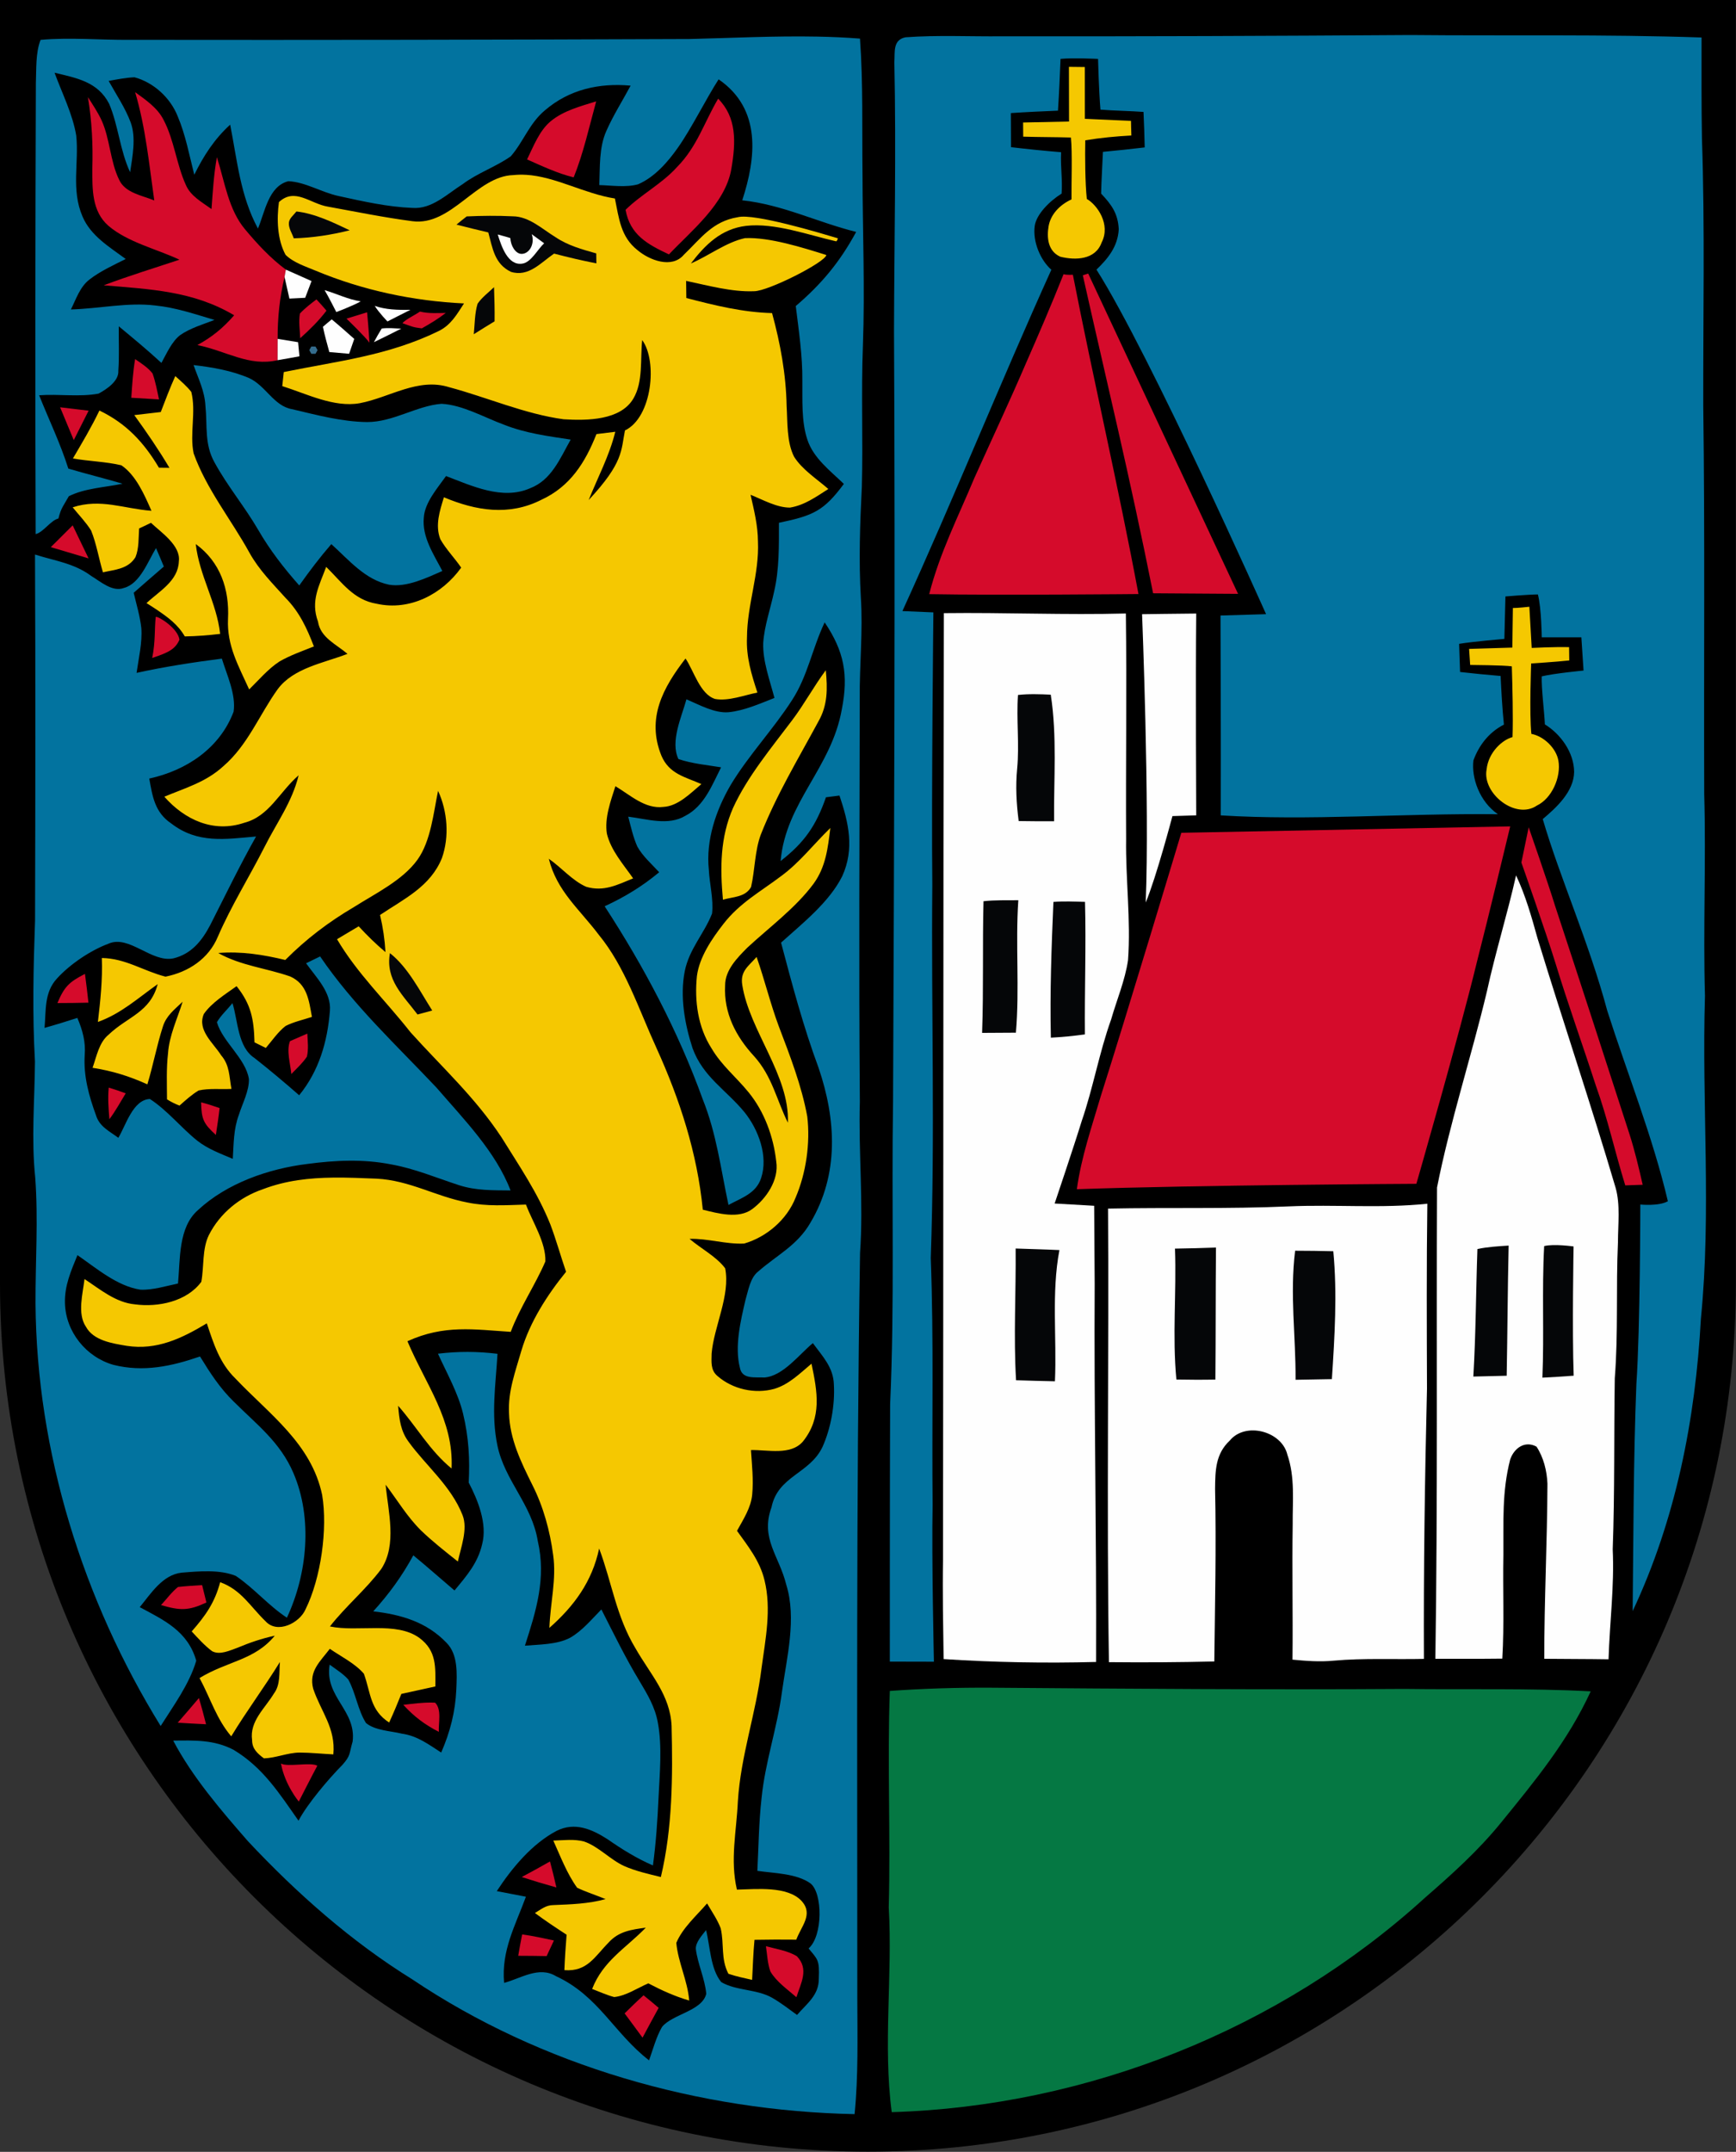
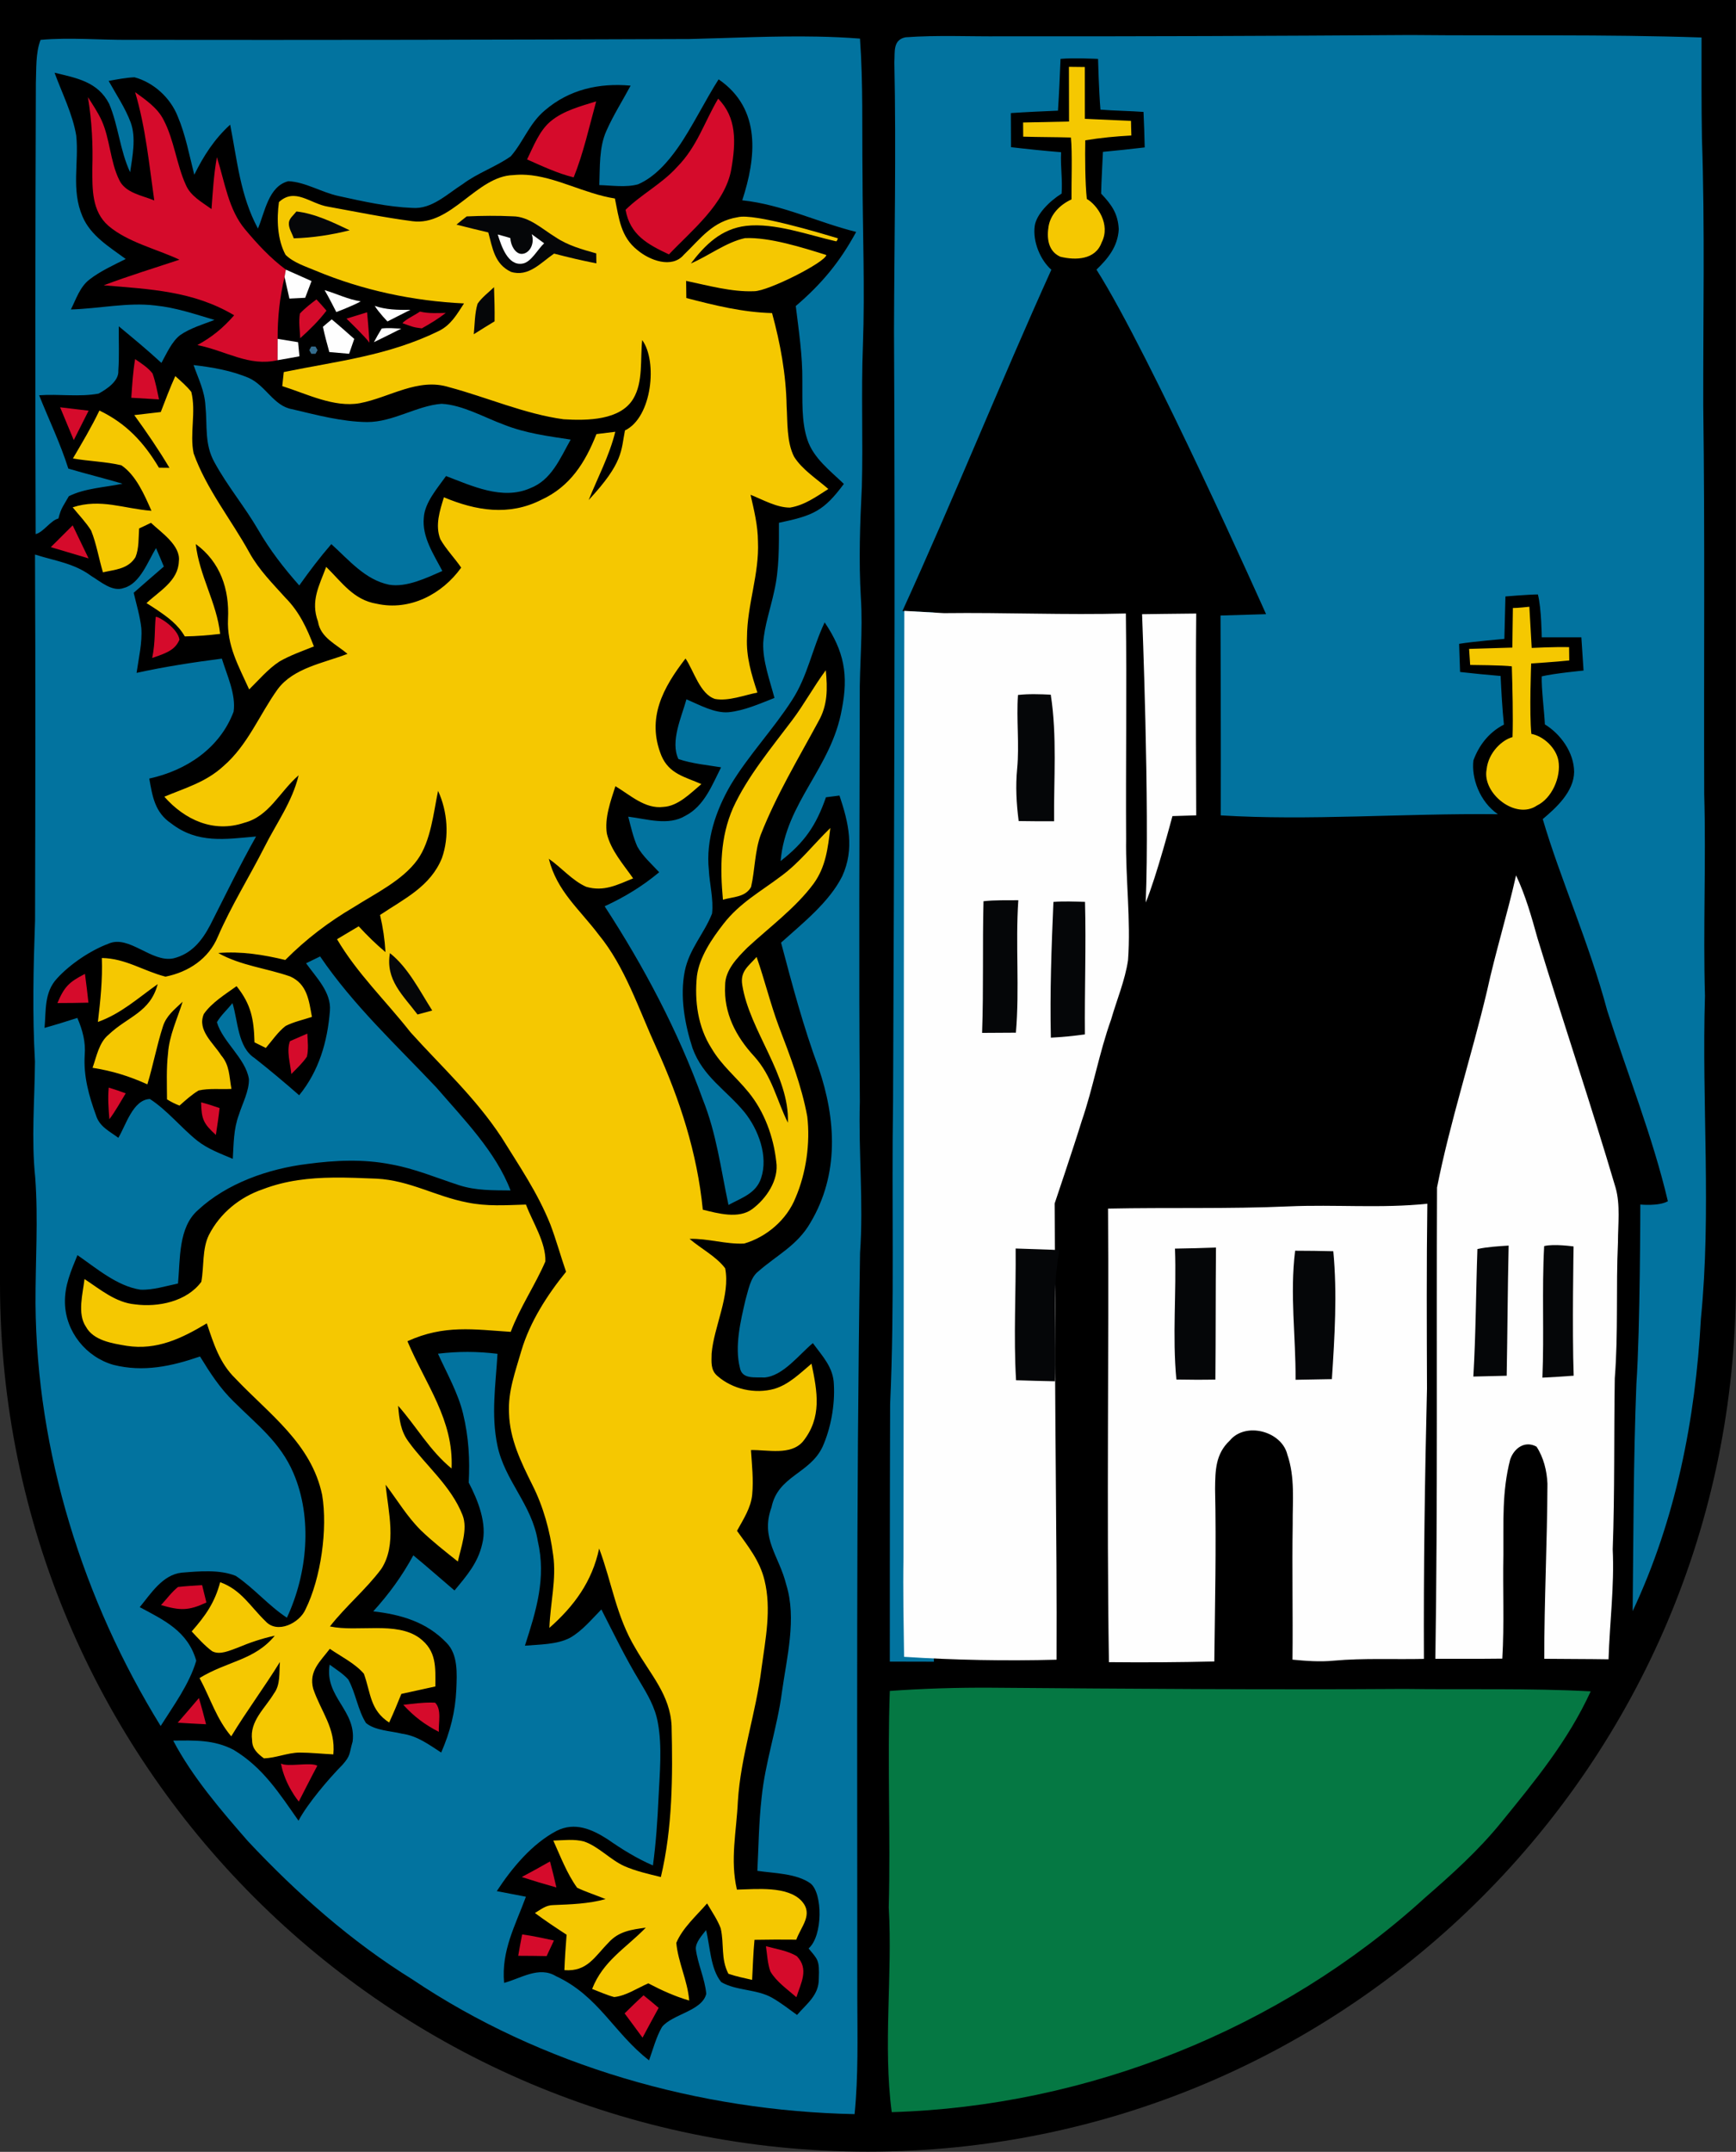
<svg xmlns="http://www.w3.org/2000/svg" xmlns:ns1="http://sodipodi.sourceforge.net/DTD/sodipodi-0.dtd" xmlns:ns2="http://www.inkscape.org/namespaces/inkscape" version="1.1" viewBox="0 0 600 743.465" width="600pt" height="743.465pt" id="svg126" ns1:docname="AUT_waizenkirchen_COA-04.svg" ns2:version="1.1.2 (0a00cf5339, 2022-02-04)">
  <rect x="0" y="0" width="600" height="743.465" fill="#333333" stroke="none" />
  <defs id="defs130" />
  <ns1:namedview id="namedview128" pagecolor="#505050" bordercolor="#eeeeee" borderopacity="1" ns2:pageshadow="0" ns2:pageopacity="0" ns2:pagecheckerboard="0" ns2:document-units="pt" showgrid="false" ns2:zoom="1.4142136" ns2:cx="176.42314" ns2:cy="242.18407" ns2:window-width="2560" ns2:window-height="1376" ns2:window-x="0" ns2:window-y="0" ns2:window-maximized="1" ns2:current-layer="svg126" showguides="false" fit-margin-top="0" fit-margin-left="0" fit-margin-right="0" fit-margin-bottom="0" ns2:snap-global="false" />
  <g id="g8300" transform="matrix(1.741,0,0,1.741,-3.82,-0.839)">
    <path fill="#fff" stroke="#000" stroke-width="6.892" d="M 2.194,0.482 V 255.226 c 0.026,95.141 77.16,172.254 172.301,172.254 95.141,0 172.275,-77.113 172.301,-172.254 V 0.482 Z" id="path1020" style="fill:#000000;stroke:none;stroke-opacity:1" ns1:nodetypes="ccsccc" />
    <path id="path6" style="fill:#02739f;stroke-width:2.322" d="M 649.576 16.131 C 586.872 16.549 524.238 16.804 461.533 16.711 C 446.745 16.873 431.818 16.083 417.076 17.174 C 411.11 18.381 412.27 24.046 411.945 28.666 C 412.804 69.78 411.899 110.987 411.783 152.102 C 412.387 270.499 411.829 388.897 411.342 507.295 C 410.599 553.795 412.107 600.086 409.994 646.586 C 409.832 684.682 409.855 765.076 409.855 765.076 L 430.162 765.123 C 430.162 765.123 429.077 717.069 429.564 693.018 C 429.17 655.084 430.146 617.195 428.707 579.262 C 430.727 522.083 428.892 464.718 429.426 407.469 C 428.985 366.68 429.914 281.969 429.914 281.969 L 415.65 281.365 C 439.502 229.09 460.953 175.7 484.254 124.197 C 479.222 119.773 475.612 111.327 476.6 104.047 C 477.314 98.78 483.274 92.697 488.98 89.146 C 489.452 82.509 488.403 76.768 488.74 70.082 C 481.033 69.455 473.348 68.665 465.664 67.76 C 465.618 62.513 465.596 57.29 465.596 52.066 C 472.816 51.579 480.058 51.255 487.301 50.953 C 487.835 43.014 488.161 35.051 488.486 27.111 C 494.383 26.531 505.762 27.123 505.762 27.123 C 505.762 27.123 506.151 42.239 506.871 50.48 C 512.791 50.968 520.777 51.092 526.697 51.533 C 526.953 56.989 527.14 62.421 527.256 67.877 C 520.848 68.643 514.44 69.316 508.01 69.92 C 507.7 77.093 507.289 83.635 507.178 89.135 C 512.085 94.358 514.927 98.335 515.299 105.555 C 514.858 113.75 510.066 119.283 505.035 124.143 C 529.767 163.121 583.158 282.789 583.158 282.789 L 562.17 283.408 C 562.17 283.408 562.403 344.766 562.287 375.434 C 603.091 377.966 645.727 374.434 689.939 374.898 C 681.482 369.107 677.666 358.161 678.664 350.105 C 681.055 343.582 685.472 337.349 692.707 333.635 C 691.968 326.437 691.503 318.185 691.178 311.244 C 684.956 310.71 678.733 310.13 672.512 309.41 C 672.349 305.092 672.212 300.773 672.072 296.455 C 678.085 295.434 692.918 294.172 692.918 294.172 L 693.406 274.633 C 693.406 274.633 703.552 273.752 708.357 273.705 C 710.006 280.066 710.133 293.438 710.133 293.438 L 728.375 293.441 L 729.383 308.752 C 729.383 308.752 715.741 310.056 710.123 311.426 C 709.914 316.858 711.344 328.027 711.572 333.541 C 718.64 337.862 725.002 346.31 725.049 355.48 C 724.886 364.581 716.747 371.96 710.592 377.141 C 718.589 404.469 731.814 433.659 740.324 465.438 C 749.61 494.48 761.241 523.429 768.229 553.098 C 764.027 555.489 755.531 554.617 755.531 554.617 C 755.531 554.617 755.483 611.625 753.719 637.301 C 752.349 672.124 752.373 706.969 752.002 741.838 C 771.874 699.586 780.928 653.55 783.436 607.166 C 788.334 558.089 783.784 507.968 785.316 458.543 C 784.411 427.574 785.849 396.628 784.967 365.682 C 784.758 306.088 785.315 246.494 784.525 186.924 C 784.433 145.926 785.315 104.858 783.922 63.883 C 783.643 48.352 783.736 32.799 783.736 17.268 C 739.047 15.735 694.289 16.572 649.576 16.131 z M 376.551 16.857 C 356.913 16.475 337.098 17.495 317.598 17.965 C 231.701 18.313 145.805 18.452 59.908 18.336 C 46.211 18.475 32.328 17.129 18.678 18.359 C 16.356 24.419 16.775 31.87 16.52 38.277 C 16.287 107.482 16.149 176.686 16.428 245.914 C 19.933 245.148 23.405 239.516 26.91 238.75 C 28.141 233.759 29.196 233.007 31.703 228.48 C 39.132 224.766 48.394 224.417 56.449 222.723 C 48.161 220.262 39.759 218.219 31.471 215.758 C 27.803 204.15 22.533 193.285 18.029 182.002 C 27.06 181.329 36.555 182.885 45.4 181.236 C 49.092 179.24 54.848 175.456 54.5 170.697 C 54.988 163.918 54.639 157.046 54.709 150.244 C 61.349 155.746 68.012 161.249 74.35 167.1 C 76.718 162.851 79.039 157.394 82.939 154.33 C 87.606 151.08 93.525 149.338 98.795 147.318 C 89.648 144.602 81.059 141.631 71.471 140.656 C 58.818 139.124 45.748 142.119 32.654 142.49 C 35.069 137.685 36.786 132.159 41.127 128.77 C 46.118 124.869 52.271 122.084 57.912 119.252 C 50.46 113.75 41.755 108.596 37.994 99.658 C 32.701 87.354 36.415 74.958 35.115 62.445 C 33.49 52.556 28.569 42.896 25.133 33.494 C 35.278 35.932 45.097 37.627 50.297 47.842 C 54.568 57.987 55.219 69.2 59.932 79.299 C 61 72.125 62.765 63.443 60.211 56.432 C 57.727 49.722 53.502 43.501 50.043 37.256 C 53.943 36.559 58.005 35.746 61.951 35.584 C 70.796 37.975 78.481 45.033 81.848 53.553 C 85.423 61.957 87.232 71.568 89.484 80.459 C 93.802 71.707 98.747 64.023 106.014 57.406 C 109.287 73.959 110.635 90.048 118.807 105.23 C 122.01 97.755 123.612 85.753 132.828 83.432 C 140.721 83.803 148.266 88.654 156.043 90.279 C 167.163 92.717 178.562 95.293 189.961 95.734 C 198.945 96.408 205.979 89.281 213.129 84.777 C 220.001 79.624 228.289 76.885 235.254 71.986 C 241.127 65.254 243.796 56.757 251.062 50.744 C 262.252 41.179 275.996 38.114 290.459 39.438 C 286.745 46.379 282.45 53.112 279.27 60.332 C 275.88 67.923 276.368 77.024 276.043 85.219 C 281.8 85.381 288.278 86.403 293.873 84.871 C 301.464 81.621 307.662 74.563 312.305 67.9 C 318.434 59.241 325.334 45.287 330.998 36.535 C 350.904 50.212 348.231 72.79 341.881 92.23 C 360.476 94.227 376.356 102.305 394.348 106.785 C 386.803 120.668 378.514 130.651 366.535 140.912 C 367.928 152.427 369.671 163.686 369.555 175.34 C 369.648 184.046 369.066 194.097 371.875 202.432 C 374.661 210.975 382.439 216.778 388.684 222.814 C 379.422 235.267 374.677 237.393 358.781 240.715 C 358.781 251.278 358.967 262.235 356.529 272.52 C 354.881 280.25 352.073 288.165 351.539 296.035 C 351.26 304.416 354.602 313.308 356.715 321.363 C 350.052 323.963 342.763 327.237 335.59 327.934 C 329.113 328.491 322.032 324.474 316.182 321.99 C 313.953 330.069 308.613 341.468 312.49 349.5 C 318.735 351.636 325.654 352.241 332.131 353.309 C 327.975 361.504 324.378 371.137 315.695 375.617 C 307.802 380.376 297.889 377.057 289.369 376.035 C 290.553 380.609 291.62 385.414 293.523 389.732 C 295.984 394.213 300.187 397.881 303.623 401.619 C 295.8 408.119 287.744 413.017 278.504 417.289 C 296.612 445.078 312.352 474.817 323.635 506.041 C 330.065 522.083 331.945 537.962 335.543 554.816 C 341.486 551.566 348.266 549.547 350.564 542.443 C 353.954 532.391 349.333 520.086 342.949 512.146 C 334.499 501.839 323.842 495.92 318.99 482.641 C 315.369 471.521 313.117 458.797 315.393 447.213 C 317.459 436.882 324.353 429.919 327.975 420.633 C 328.717 414.04 326.815 407.075 326.49 400.459 C 325.074 386.832 329.762 373.064 336.564 361.41 C 344.806 347.736 356.182 335.803 364.818 322.361 C 372.015 311.288 374.011 298.915 379.838 286.564 C 388.822 299.89 390.865 310.731 387.754 326.541 C 382.995 353.656 361.917 369.349 359.549 396.465 C 370.506 387.922 375.845 380.261 380.441 367.098 C 382.508 366.842 384.575 366.564 386.664 366.309 C 390.866 378.798 393.674 390.824 387.939 403.43 C 381.95 415.432 369.601 425.159 359.758 434.027 C 364.888 453.435 370.042 472.798 377.029 491.648 C 385.155 515.444 386.547 540.678 373.291 562.965 C 367.278 573.435 357.969 577.799 349.264 585.414 C 345.503 588.316 344.644 594.305 343.344 598.646 C 341.092 608.327 338.307 619.982 340.791 629.732 C 341.766 635.258 347.847 634.004 352.096 634.26 C 360.709 633.587 368.138 623.603 374.406 618.426 C 378.817 624.485 383.877 629.547 384.086 637.533 C 384.62 646.866 382.694 657.636 378.863 666.18 C 372.967 678.669 358.317 679.481 355.346 694.061 C 350.122 708.408 358.898 716.371 362.148 729.65 C 367.024 745.228 362.381 763.15 360.176 778.982 C 357.994 795.581 352.422 811.298 350.773 827.92 C 349.52 839.086 349.403 850.207 348.846 861.42 C 356.576 862.557 366.744 862.558 373.291 867.178 C 378.979 871.658 379.074 891.41 372.428 897.148 C 376.708 902.34 377.493 902.373 377.145 911.102 C 377.191 918.693 371.644 922.523 367.117 927.77 C 363.403 925.077 359.688 922.175 355.672 919.877 C 348.614 915.814 339.096 916.695 332.201 912.633 C 327.187 906.55 327.093 896.103 325.213 888.697 C 323.425 891.042 320.361 894.27 320.5 897.381 C 321.359 904.345 324.655 910.939 325.305 918.02 C 323.401 925.982 309.681 927.375 304.922 933.295 C 302.206 938.008 300.791 943.555 298.957 948.662 C 282.869 936.265 275.741 918.993 256.055 909.893 C 248.254 905.157 239.897 910.938 232.189 913.004 C 230.866 898.077 237.297 886.772 242.242 873.33 C 237.762 872.471 233.28 871.634 228.822 870.752 C 235.764 860.143 245.027 848.953 256.402 842.986 C 264.783 838.808 272.606 842.22 279.85 846.863 C 286.512 851.506 293.269 855.685 300.744 858.936 C 302.137 848.582 302.856 838.181 303.32 827.758 C 303.854 816.545 305.062 804.31 303.02 793.236 C 301.743 786.04 298.283 780.283 294.615 774.131 C 288.092 763.382 282.705 752.239 276.994 741.049 C 272.606 745.506 268.104 750.961 262.625 754.072 C 256.612 757.276 248.463 757.16 241.777 757.74 C 246.978 741.652 251.667 726.633 247.697 709.523 C 244.981 692.692 232.468 681.803 229.102 665.553 C 226.13 651.275 228.313 637.671 229.148 623.348 C 219.769 622.21 211.109 622.186 201.73 623.301 C 205.77 632.192 210.994 641.409 213.27 650.834 C 215.963 661.954 216.433 672.035 215.896 682.645 C 220.142 690.764 224.527 701.654 222.09 710.963 C 220.117 719.692 214.871 725.658 209.346 732.32 C 203.031 726.934 196.786 721.432 190.379 716.139 C 185.179 725.703 179.211 733.899 171.922 741.932 C 184.69 743.394 196.437 746.806 205.584 756.324 C 211.086 761.78 210.46 770.695 210.182 777.846 C 209.741 788.153 207.326 797.508 203.217 806.934 C 197.343 803.173 192.236 799.25 185.109 798.252 C 179.932 796.975 172.805 796.836 168.58 793.354 C 164.773 787.318 163.844 779.493 160.408 773.295 C 157.994 770.602 154.72 768.605 151.842 766.469 C 149.381 781.419 164.169 787.387 162.428 801.85 C 160.756 807.584 161.605 808.264 157.705 812.629 C 151.414 818.99 141.603 830.52 137.494 838.32 C 128.603 825.691 121.174 813.851 107.523 805.656 C 98.539 800.99 89.601 801.339 79.781 801.455 C 88.603 818.216 101.719 833.445 114.162 847.723 C 136.658 871.727 161.846 894.014 189.867 911.355 C 249.391 951.355 322.196 971.994 393.629 973.434 C 395.37 955.79 394.927 938.215 394.881 920.525 C 394.904 806.028 394.324 691.393 396.135 576.941 C 397.783 553.657 395.37 530.58 396.043 507.295 C 395.555 445.38 395.903 383.487 395.996 321.572 C 395.857 306.041 397.527 290.697 396.506 275.143 C 395.508 258.079 396.112 241.132 396.971 224.068 C 397.551 202.409 396.623 180.75 397.459 159.09 C 398.411 132.741 397.32 106.484 397.273 80.135 C 397.018 59.404 397.597 38.439 396.111 17.777 C 389.623 17.267 383.097 16.985 376.551 16.857 z M 89.16 168.098 C 91.366 174.412 94.244 179.937 94.615 186.785 C 95.567 196.094 94.083 204.546 98.842 212.973 C 104.715 223.745 112.7 233.262 118.898 243.918 C 124.261 253.204 130.738 261.561 137.842 269.57 C 142.508 263 147.338 256.618 152.607 250.535 C 160.64 257.755 168.116 266.948 179.213 269.223 C 187.222 270.592 196.53 266.065 203.75 262.908 C 199.803 255.317 194.325 247.307 195.207 238.346 C 195.625 231.358 201.545 224.719 205.445 219.193 C 217.401 223.744 231.401 230.384 244.1 224.836 C 254.036 221.075 258.005 210.998 262.857 202.408 C 252.318 200.806 242.149 199.507 232.166 195.561 C 223.112 192.241 213.036 186.413 203.355 185.926 C 191.957 186.808 181.045 194.377 169.066 194.33 C 157.436 194.214 145.713 191.033 134.453 188.387 C 126.096 186.924 122.428 177.591 114.697 174.062 C 106.711 170.627 97.75 169.096 89.16 168.098 z M 71.865 252.369 C 68.174 258.359 64.528 268.759 57.1 270.709 C 51.76 272.729 46.351 267.784 42.01 265.184 C 34.093 259.31 25.411 258.288 16.125 255.34 C 16.38 311.474 16.288 367.609 16.148 423.721 C 15.382 445.427 14.871 467.016 16.102 488.723 C 15.985 506.598 14.362 524.241 16.219 542.117 C 17.658 561.502 16.288 580.795 16.357 600.203 C 16.868 668.502 38.202 736.754 74 794.723 C 79.943 785.32 87.257 775.384 90.391 764.658 C 86.537 751.17 75.789 746.086 64.367 740.004 C 69.475 733.782 74.906 725.077 83.635 724.125 C 91.574 723.475 101.117 722.57 108.615 725.611 C 117.019 731.276 123.611 739.261 132.154 744.855 C 141.603 724.612 144.065 699.03 135.15 678.252 C 129.022 663.928 118.203 655.896 107.57 645.264 C 101.302 639.181 96.658 631.984 92.131 624.578 C 78.991 629.105 66.061 631.914 52.225 628.432 C 39.619 624.833 30.239 613.18 29.914 599.994 C 29.705 591.869 32.7 585.252 35.672 577.916 C 44.354 583.906 53.966 592.217 64.668 593.818 C 70.402 594.074 76.368 592.147 81.986 590.986 C 83.054 579.913 82.033 565.17 91.18 557.184 C 104.482 544.81 123.682 538.124 141.488 535.941 C 154.35 534.223 167.187 533.598 180.002 536.105 C 191.076 538.079 200.918 542.302 211.504 545.738 C 219.374 548.246 226.988 548.038 235.16 548.131 C 228.358 530.278 213.523 515.258 201.057 500.795 C 182.461 481.085 162.822 462.954 147.453 440.389 L 140.977 443.523 C 145.573 450 152.677 456.871 151.957 465.438 C 150.843 479.599 146.92 493.134 137.797 504.301 C 131.064 498.404 124.239 492.67 117.205 487.145 C 109.474 482.107 109.636 470.082 107.082 461.887 C 104.737 464.812 101.789 467.433 99.908 470.66 C 102.485 479.691 113.188 487.353 114.65 496.848 C 114.79 502.326 111.68 508.038 110.055 513.215 C 107.547 519.924 107.662 526.517 107.221 533.574 C 101.672 531.229 95.522 528.954 90.832 525.193 C 83.38 519.227 77.042 511.195 69.033 506.018 C 61.163 506.366 57.936 518.3 54.5 523.895 C 50.414 520.83 45.863 518.809 44.238 513.586 C 40.942 504.578 38.435 495.548 39.016 485.891 C 39.526 479.692 38.016 474.306 35.625 468.688 C 30.611 470.313 25.575 471.869 20.514 473.285 C 21.257 465.16 20.303 456.917 26.27 450.51 C 32.213 443.986 41.685 437.58 49.973 434.516 C 59.444 430.29 69.776 443.361 79.875 441.271 C 88.186 439.252 93.083 433.122 96.867 425.855 C 103.809 412.228 110.426 398.486 117.947 385.16 C 103.763 386.391 91.063 388.549 78.922 379.193 C 71.33 374.086 70.24 366.842 68.754 358.484 C 85.864 354.747 101.256 344.509 107.594 327.701 C 108.778 319.785 104.482 310.754 102.184 303.256 C 88.974 304.974 75.928 306.947 62.904 309.826 C 63.856 303.094 65.597 295.919 65.086 289.141 C 64.482 283.662 62.834 278.277 61.58 272.938 C 66.177 268.875 70.843 264.881 75.463 260.865 C 74.279 258.033 73.096 255.178 71.865 252.369 z " transform="matrix(0.431,0,0,0.431,2.194,0.482)" />
    <path id="path10" style="fill:#f5c801;stroke-width:1.333" d="m 285.893,32.801 -12.16,0.258 c 0,0 0.027,2.822 0.027,3.742 4.213,0.133 8.414,0.107 12.627,0.227 0.413,4 0.102,12.486 0.158,16.375 -3.2,1.474 -5.538,4.035 -6.064,7.104 -0.486,2.84 -0.281,6.562 3.105,8.068 4,0.987 9.267,0.839 10.92,-3.734 2.52,-4.867 -1.241,-10.049 -3.909,-11.552 -0.453,-4.16 -0.489,-11.341 -0.409,-15.515 4.053,-0.68 8.106,-1.053 12.199,-1.279 -0.04,-0.8 -0.094,-3.859 -0.094,-3.859 l -12.213,-0.555 -0.01,-13.7 -4.206,-0.048 z M 142.158,46.902 c -1.116,-0.067 -2.234,-0.051 -3.357,0.07 -9.72,0.24 -16.414,13.575 -26.721,12.201 -7.453,-0.973 -14.907,-2.493 -22.307,-3.84 -4.693,-0.747 -8.76,-5.175 -13.014,-1.215 -0.613,4.507 -0.454,9.867 1.746,13.947 2.08,2.067 5.333,3.093 8,4.213 12.4,5.173 25.84,8.028 39.24,8.654 -1.92,2.933 -3.452,5.72 -6.732,7.32 -13.413,6.547 -26.735,7.92 -40.975,10.84 l -0.398,3.719 c 6.453,2.027 13.679,5.735 20.506,4.521 7.947,-1.507 15.413,-6.84 23.693,-4.227 9.813,2.613 20.053,7.105 30.279,8.479 6.32,0.387 15.043,0.277 18.448,-5.466 2.629,-4.434 1.805,-10.347 2.339,-15.493 4.093,5.533 2.659,20.452 -4.557,23.911 -1.058,5.284 -0.331,8.461 -9.603,18.41 2.427,-6.04 5.468,-11.681 7.041,-18.055 -1.653,0.213 -3.32,0.413 -4.986,0.613 -2.987,7.573 -6.987,13.907 -14.641,17.414 -8.52,4.307 -17.268,2.867 -25.734,-0.693 -1.093,3.56 -2.372,7.386 -0.959,11.066 1.493,2.667 3.84,5.054 5.533,7.547 -5.027,7.027 -13.599,11.507 -22.346,9.561 -6.16,-1 -9.227,-5.693 -13.387,-9.76 -1.853,4.987 -4.187,9 -2.174,14.467 0.653,4.267 4.826,6 7.812,8.547 -6.227,2.427 -14.294,3.693 -18.48,9.359 -4.84,6.72 -7.867,14.746 -14.387,20.373 -4.64,4.24 -9.973,5.706 -15.613,8.066 5.387,6.12 13.015,9.64 21.135,6.906 6.627,-1.72 9.265,-8.092 14.412,-12.572 -1.733,7.12 -5.867,12.639 -9.08,19.053 -4.04,7.947 -8.76,15.466 -12.307,23.666 -2.44,5.84 -7.787,9.347 -13.854,10.561 -5.84,-1.493 -10.558,-4.84 -16.852,-4.934 0.213,5.733 -0.374,11.24 -1.041,16.92 6.133,-2.187 10.626,-6.333 15.826,-10 -1.987,7.507 -7.933,8.548 -12.986,13.361 -2.56,2.08 -3.187,5.787 -4.254,8.773 5.253,0.827 9.681,2.2 14.508,4.373 1.533,-5.027 2.48,-10.227 4.094,-15.24 0.907,-2.947 3.107,-4.56 5.24,-6.613 -1.413,4.533 -3.547,8.933 -3.867,13.666 -0.467,4.067 -0.281,8.093 -0.268,12.16 1.053,0.667 2.16,1.214 3.307,1.654 1.587,-1.4 3.24,-2.92 5.066,-4 2.773,-0.627 5.828,-0.267 8.682,-0.414 -0.613,-3.267 -0.414,-6.226 -2.734,-8.906 -2.053,-3.253 -6.399,-6.64 -4.572,-10.92 2.08,-3.013 5.733,-5.241 8.666,-7.361 3.88,4.867 4.573,8.747 4.746,14.867 l 3,1.48 c 1.667,-1.947 3.2,-4.241 5.227,-5.814 2.173,-1.107 4.668,-1.638 6.975,-2.398 -0.8,-4.32 -1.215,-8.667 -5.762,-10.707 -6.387,-2.227 -13.013,-2.828 -19.053,-6.201 6.08,-0.493 11.88,0.428 17.76,1.842 5.507,-5.533 11.44,-10.04 18.174,-14 5.627,-3.573 12.907,-7.067 16.84,-12.561 3.533,-4.96 4.214,-12.387 5.428,-18.188 2.507,5.44 3.012,12.12 1.025,17.773 -3.053,7.56 -10,10.786 -16.387,15.066 0.773,3.28 1.241,6.455 1.441,9.828 -2.533,-2.107 -4.854,-4.415 -7.094,-6.828 -1.907,1.147 -3.814,2.281 -5.734,3.414 5.387,9.133 12.841,16.213 19.441,24.613 8.267,9.187 17.146,17.241 24.133,27.867 4.733,7.64 9.533,14.6 12.906,23.014 1.547,4.107 2.72,8.359 4.146,12.506 -4.987,6.133 -9.56,13.252 -11.826,20.879 -1.587,5.533 -3.574,10.734 -3.268,16.547 0.187,6.867 3.187,12.961 6.174,18.975 2.92,5.76 4.666,12.172 5.506,18.559 0.907,6.347 -0.747,12.588 -1,19.268 6.573,-5.8 11.307,-12.253 13.174,-21 3.427,9.16 4.494,17.933 9.654,26.467 3.88,6.8 9.133,12.266 9.52,20.439 0.32,13.333 0.253,27.027 -2.84,40.014 -3.213,-0.787 -6.667,-1.56 -9.707,-2.906 -3.68,-1.667 -6.786,-5.174 -10.586,-6.48 -2.56,-0.72 -5.534,-0.334 -8.174,-0.254 1.893,4.187 3.613,8.747 6.307,12.48 2.44,1.16 5.04,1.973 7.533,3 -4.573,1.267 -9.147,1.386 -13.854,1.586 -1.987,0.013 -3.227,1.147 -4.854,2.094 2.72,2.027 5.547,3.895 8.387,5.748 -0.253,3.12 -0.466,6.24 -0.586,9.373 6.08,0.453 7.986,-3.547 11.732,-7.334 2.68,-2.96 6.054,-3.4 9.814,-3.906 -5.267,5.427 -11.295,8.76 -14.201,16.213 1.933,0.733 3.84,1.626 5.84,2.146 3.133,-0.32 6.161,-2.387 9.027,-3.627 3.507,1.84 7.013,3.44 10.826,4.547 -0.427,-5.28 -2.932,-10.041 -3.412,-15.254 1.653,-3.973 5.373,-7.226 8.146,-10.439 1.24,2.147 2.72,4.254 3.6,6.574 0.973,4.24 -0.028,8.039 2.039,12.039 2.027,0.707 4.188,1.133 6.281,1.613 0.187,-3.533 0.294,-7.08 0.627,-10.6 3.693,-0.067 7.386,-0.079 11.066,-0.039 1.307,-3.587 4.573,-6.668 1.439,-10.201 -3.733,-4.08 -12.107,-3.146 -17.16,-3.039 -1.84,-7.96 -0.106,-15.374 0.254,-23.348 0.76,-12.133 4.799,-23.267 6.266,-35.254 1.04,-7.693 2.68,-15.625 0.773,-23.318 -1.24,-5.08 -4.292,-8.867 -7.266,-13.014 1.667,-3.053 3.705,-6.094 4.025,-9.641 0.36,-3.867 -0.079,-7.879 -0.332,-11.732 4.427,-0.107 10.493,1.493 13.746,-2.254 5.12,-6.387 3.826,-13.2 2.279,-20.6 -3.04,2.533 -5.933,5.479 -9.826,6.652 -5.147,1.44 -11.079,0.108 -15.105,-3.426 -1.827,-1.56 -1.534,-3.721 -1.508,-5.895 0.573,-7.053 5.015,-15.452 3.588,-22.572 -2.4,-3.173 -6.414,-5.2 -9.428,-7.787 4.893,-0.147 9.64,1.48 14.467,1.24 5.96,-1.747 11.293,-6.32 13.6,-12.146 2.787,-6.48 3.92,-14.466 3.094,-21.453 -1.48,-8.133 -4.6,-16.161 -7.533,-23.867 -2.253,-6.04 -3.748,-12.293 -5.881,-18.373 -2.12,2.44 -4.386,3.734 -3.799,7.4 1.907,12.16 12.573,23.933 12.08,36.467 -3.053,-6.187 -4.16,-12.281 -8.934,-17.588 -4.827,-5.213 -8.066,-11.439 -7.68,-18.719 -0.027,-4.08 3.213,-7.321 5.893,-10.027 5.68,-5.267 12.841,-10.548 17.561,-16.961 3.227,-4.493 3.734,-9.373 4.4,-14.693 -4.52,4.387 -8.081,9.081 -12.947,12.668 -5.507,4.173 -11.027,7.133 -15.334,12.693 -3.053,3.92 -6.386,8.786 -7.039,13.812 -0.667,6.6 0.241,13.466 3.867,19.133 2.693,4.56 6.491,7.561 9.771,11.588 4.213,5.133 6.641,11.813 7.361,18.373 0.76,4.84 -2.628,9.814 -6.361,12.574 -3.587,2.68 -9.118,1.132 -13.078,0.158 -1.467,-14.973 -6.067,-29.12 -12.254,-42.76 -4.667,-10.173 -8.293,-21.492 -15.307,-30.012 -5.12,-6.787 -11.055,-11.493 -13.201,-20.08 3.347,2.32 6.228,5.799 9.895,7.412 4.653,1.373 8.226,-0.507 12.426,-2.227 -2.573,-3.693 -5.865,-7.346 -6.945,-11.812 -0.667,-4.12 0.999,-8.668 2.252,-12.574 3.893,2.307 7.84,6.094 12.693,5.48 3.92,-0.2 7.213,-3.654 10.066,-6.041 -4.387,-1.933 -8.519,-2.666 -10.586,-7.52 -4,-9.893 0.427,-17.987 6.387,-25.707 2.173,3.2 3.826,9.454 7.826,10.707 3.573,0.627 7.668,-1 11.201,-1.693 -1.573,-4.8 -3,-9.453 -2.76,-14.586 0.04,-8.72 3.28,-16.746 2.906,-25.373 -0.027,-4.253 -1.028,-8.266 -1.961,-12.373 3.24,1.28 6.908,3.4 10.428,3.387 3.88,-0.627 6.933,-2.869 10.16,-4.922 -3,-2.627 -6.908,-5.106 -9.055,-8.52 -2,-3.88 -1.72,-9.2 -1.986,-13.467 -0.16,-8.373 -1.654,-16.505 -3.854,-24.559 -7.787,-0.2 -15.2,-2.042 -22.693,-3.988 -0.013,-1.507 -0.039,-3.027 -0.053,-4.533 5.773,1.213 12.12,2.988 18.014,2.734 3.691,0.003 18.784,-7.632 19.104,-9.58 -6.133,-1.92 -15.104,-4.781 -21.571,-4.461 -5.013,1.107 -9.548,4.667 -14.281,6.693 3.813,-4.987 8.042,-9.159 14.602,-9.945 7.587,-0.867 16.487,2.423 23.874,4.103 0.283,-0.244 0.359,-0.536 0.417,-0.819 -4.415,-1.307 -22.071,-6.659 -26.464,-5.579 -6.72,1.08 -9.773,5.587 -14.307,9.947 -3.173,3.747 -9.107,1.427 -12.24,-1.213 -4.507,-3.533 -4.92,-8.466 -6,-13.68 -8.038,-1.248 -15.72,-5.804 -23.535,-6.271 z M 49.32,100.16 c -1.413,3.133 -2.613,6.319 -3.84,9.506 -2.347,0.28 -4.68,0.534 -7.014,0.814 3.293,4.533 6.44,9.132 9.307,13.945 -0.933,0 -1.853,-0.012 -2.773,-0.025 -3.987,-6.707 -8.64,-11.706 -15.76,-15.133 -2.093,4.373 -4.56,8.506 -7.014,12.68 4.24,0.76 8.64,0.826 12.826,1.812 3.88,2.627 6.134,7.881 7.961,12.041 -7.36,-0.56 -13.44,-3.333 -20.854,-0.92 1.627,2.013 3.506,3.933 4.879,6.133 1.427,3.533 2.041,7.413 3.135,11.066 3.253,-0.733 6.68,-0.867 8.613,-4.014 0.947,-2.293 0.799,-5.133 0.959,-7.586 1.053,-0.493 2.093,-0.987 3.146,-1.494 2.653,2.52 7.922,6 7.375,10.174 -0.16,5.2 -5.187,7.893 -8.561,11.066 0.947,0.587 1.879,1.187 2.799,1.801 2.907,1.987 5.534,3.878 7.334,7.012 3.133,-0.04 6.239,-0.306 9.359,-0.666 -0.92,-8.333 -5.52,-15.387 -6.453,-23.773 6.507,4.747 8.933,11.986 8.533,19.826 -0.32,7.093 2.802,12.427 5.602,18.641 2.547,-2.493 5.012,-5.44 8.012,-7.387 2.853,-1.653 6.068,-2.76 9.121,-3.986 -1.827,-4.787 -3.854,-9.16 -7.508,-12.854 -3.453,-3.84 -7.025,-7.386 -9.559,-11.959 -4.76,-8.667 -11.386,-16.814 -14.76,-26.268 -1.107,-5.213 0.706,-10.986 -0.627,-16.279 -1.213,-1.533 -2.787,-2.88 -4.24,-4.174 z m 354.053,61.359 c -0.067,3.627 -0.133,10.475 -0.133,10.475 l -11.459,0.349 0.284,4.243 c 0,0 9.035,0.06 11.029,0.374 0.16,5.013 0.372,13.709 0.186,18.722 -2.568,0.646 -6.385,3.918 -6.865,8.571 -1.2,6.32 7.68,13.387 13.307,9.547 3.973,-1.893 6.451,-7.546 5.704,-11.873 -0.572,-3.312 -3.877,-6.491 -7.16,-7.098 -0.573,-5.48 -0.05,-18.639 -0.05,-18.639 0,0 6.505,-0.404 10.078,-0.791 l -0.042,-3.522 c -3.64,-0.107 -9.898,0.207 -9.898,0.207 l -0.621,-10.896 c 0,0 -3.359,0.37 -4.359,0.33 z m -181.867,16.467 c -3.187,4.293 -5.707,9.001 -8.92,13.254 -5.467,7.267 -11.813,14.866 -15.613,23.146 -3.453,7.867 -3.453,15.92 -2.693,24.32 2.693,-0.8 5.92,-0.613 7.453,-3.373 1.013,-4.4 0.974,-9.587 2.574,-13.867 4.173,-10.56 9.88,-19.986 15.227,-29.893 2.507,-4.36 2.439,-8.735 1.973,-13.588 z M 91.143,312.238 c -6.316,0.074 -12.54,0.743 -18.623,3.068 -6.133,2.093 -11.36,6.333 -14.307,12.133 -1.813,3.707 -1.253,8.293 -2,12.373 -3.853,5.227 -11.439,6.788 -17.586,5.961 -5.08,-0.467 -9.214,-3.987 -13.334,-6.693 -0.44,3.88 -1.96,9.147 0.373,12.613 2.013,3.693 7,4.413 10.76,5.053 8,1.24 14.614,-1.959 21.24,-5.945 1.813,5.4 3.374,10.506 7.574,14.6 8.96,9.453 20.106,17.199 22.959,30.812 1.493,8.947 -0.318,22.027 -4.398,30.254 -1.573,3.64 -7.482,6.613 -10.602,3.146 -4.027,-3.88 -6.413,-8.32 -12,-10.32 -1.413,5.4 -3.933,8.934 -7.533,13.027 1.68,1.8 3.427,3.76 5.4,5.227 2.053,1.107 4.721,-0.2 6.721,-0.906 3.213,-1.347 6.454,-2.467 9.867,-3.188 -5.36,6.533 -12.482,6.668 -19.908,11.201 2.973,5.547 4.453,10.786 8.387,15.426 4.067,-6.707 8.761,-12.973 12.881,-19.666 -0.227,2.8 0.187,6.026 -1.6,8.359 -2.36,3.933 -6.466,7.293 -5.76,12.307 0,2.32 1.426,3.546 3.133,4.826 3.133,-0.093 6.265,-1.493 9.412,-1.533 2.987,0.013 5.974,0.334 8.961,0.48 0.653,-6.987 -3.267,-11.253 -5.334,-17.373 -1.213,-4.68 1.854,-7.187 4.4,-10.561 2.973,2.053 6.627,3.826 9.014,6.586 1.88,5.2 1.587,9.6 6.693,12.92 1.147,-2.493 2.213,-5.026 3.227,-7.572 3,-0.667 6,-1.319 9,-1.973 0.027,-5.107 0.372,-9.414 -4.188,-12.814 C 107.866,429.573 97.614,432.56 90.254,431 c 4.2,-5.373 9.533,-9.773 13.586,-15.199 4.227,-6.44 1.827,-15.213 1.16,-22.307 3.173,4.173 5.626,8.399 9.373,12.119 3.053,2.933 6.426,5.573 9.746,8.213 0.787,-3.693 2.685,-8.565 1.254,-12.24 -3.009,-7.725 -9.8,-13.226 -14.24,-19.373 -2.187,-2.88 -2.533,-6.093 -2.826,-9.6 4.893,5.533 8.347,11.853 14.146,16.6 0.6,-12.893 -6.88,-22.253 -11.68,-33.68 9.731,-4.44 17.652,-3.101 27.334,-2.48 2.467,-6.533 6.439,-12.294 9.172,-18.627 0.173,-5.013 -3.386,-10.413 -5.146,-15.053 -5.293,0.16 -10.332,0.533 -15.559,-0.561 -8.387,-1.613 -15.201,-5.84 -23.975,-6.293 -3.845,-0.155 -7.668,-0.325 -11.457,-0.281 z" transform="scale(0.75)" ns1:nodetypes="cccccaccccccccccccccccccccccccscccccccccccccccccccccccccccccccccccccccccccccccccccccccccccccccccccccccccccccccccccccccccccccccccccccccccccccccccccccccccccccccccccccccccccccccccccccccccccscccccccccccccccccccccccccccccccccccccccccaccccccccccccscccccccccccccccccccccccccccccccccccccccccscccccscccc" />
    <path id="path12" style="fill:#d50b2b;stroke-width:1.333" d="m 38.693,25.027 c 2.787,9.387 3.693,18.999 5.066,28.652 -3.253,-1.347 -7.761,-1.974 -9.334,-5.547 -2.333,-4.787 -2.4,-10.786 -4.613,-15.652 -0.987,-2.12 -2.347,-4.161 -3.613,-6.135 1.053,6.4 1.36,12.533 1.16,19 0.013,5.373 -0.146,11.174 4.254,15.041 5.133,4.373 12.732,6.119 18.812,8.973 -6.693,2.227 -13.439,4.28 -20.039,6.773 12.213,1.04 23.68,1.48 34.52,7.934 -2.947,3.387 -5.826,5.734 -9.732,7.881 7.653,1.547 13.653,5.76 21.227,4 -0.013,-1.88 3.39e-4,-3.761 0.014,-5.641 -0.027,-5.613 0.533,-10.866 1.826,-16.359 l 0.346,-1.961 c -4.04,-2.987 -7.533,-6.76 -10.746,-10.6 -4.467,-5.267 -5.426,-12.653 -7.506,-19.146 -0.827,4.547 -1.081,9.121 -1.428,13.721 -2.493,-1.813 -5.559,-3.441 -6.799,-6.414 -2.427,-5.28 -3.081,-11.881 -5.895,-17.201 -1.587,-3.16 -4.72,-5.278 -7.52,-7.318 z m 154.32,1.732 c -3.707,6.293 -5.56,12.679 -10.854,18.053 -4.04,4.493 -9.401,7.174 -13.654,11.348 1.213,6.68 5.867,9.147 11.48,11.801 5.893,-6.227 14.909,-13.378 16.508,-22.547 1.261,-7.231 1.426,-13.708 -3.48,-18.654 z m -32.281,0.707 c -4.08,1.267 -8.64,2.453 -12,5.227 -3.027,2.467 -4.613,6.706 -6.293,10.133 3.973,1.773 8.107,3.708 12.334,4.748 2.573,-6.36 4.132,-13.467 5.959,-20.107 z M 86.693,79.867 c -1.52,1.147 -3.093,2.346 -4.387,3.746 -0.373,2.107 7.8e-5,4.386 0.08,6.52 2.52,-2.253 4.919,-4.6 6.959,-7.293 -0.853,-1 -1.732,-1.999 -2.652,-2.973 z m 13.4,3.412 -5.454,1.679 c 0,0 5.107,4.922 6.067,6.362 -0.107,-2.68 -0.613,-8.041 -0.613,-8.041 z m 20.834,0.167 c -1.865,0.007 -4.497,0.224 -6.843,-0.36 -1.187,0.86 -3.814,2.065 -4.639,3.072 2.677,0.92 2.647,1.068 5.128,1.371 2.294,-1.281 4.234,-2.46 6.355,-4.082 z m -82.235,12.22 c -0.587,3.413 -0.774,6.787 -1.014,10.227 2.44,0.147 4.881,0.294 7.334,0.428 -0.493,-2.28 -0.92,-4.654 -1.707,-6.854 -1.187,-1.547 -3.013,-2.707 -4.613,-3.801 z M 50.427,169.904 c -0.422,-3.042 -5.515,-6.177 -6.275,-6.05 -0.36,3.02 -0.056,6.604 -0.939,10.879 4.559,-1.486 6.138,-2.424 7.214,-4.829 z m -25.013,88.43 c -4.213,2.173 -5.428,3.332 -7.295,7.719 2.733,0 5.482,-0.039 8.215,-0.105 -0.28,-2.547 -0.573,-5.08 -0.92,-7.613 z m 58.854,15.799 c -1.533,0.653 -3.068,1.32 -4.588,2 -0.987,2.547 0.119,6.053 0.359,8.693 1.413,-1.453 3.001,-2.906 4.121,-4.586 0.467,-1.933 0.214,-4.134 0.107,-6.107 z m -52.561,14.293 c -0.28,2.827 -0.053,5.535 0.174,8.361 1.627,-2.173 2.905,-4.533 4.318,-6.84 -1.48,-0.56 -2.972,-1.068 -4.492,-1.521 z m 24.453,3.895 c 0.093,4.453 0.6,5.627 3.906,8.627 0.36,-2.373 0.72,-4.721 0.986,-7.107 -1.613,-0.573 -3.239,-1.093 -4.893,-1.52 z m 0.266,127.746 c -2.133,0.147 -4.253,0.241 -6.387,0.494 -1.693,1.347 -3.012,3.212 -4.492,4.785 5.08,1.48 7.254,1.534 12.014,-0.68 -0.373,-1.533 -0.761,-3.066 -1.135,-4.6 z m -0.852,29.881 c -1.853,2.187 -3.708,4.36 -5.602,6.52 2.507,0.16 5.001,0.294 7.494,0.414 -0.587,-2.32 -1.199,-4.64 -1.893,-6.934 z m 61.475,1.195 c -2.449,-0.017 -4.966,0.324 -7.369,0.604 2.88,3.133 5.627,5.2 9.4,7.146 -0.133,-2.32 0.827,-5.932 -0.986,-7.719 -0.347,-0.018 -0.695,-0.029 -1.045,-0.031 z m -39.755,16.128 c 1.042,5.688 4.72,10.064 4.72,10.064 0,0 3.84,-7.52 4.907,-9.48 -1.733,-1.027 -7.894,0.429 -9.627,-0.584 z m 71.212,25.917 c -2.48,1.4 -4.959,2.786 -7.479,4.119 3.04,0.987 6.092,1.906 9.172,2.76 -0.52,-2.307 -1.08,-4.599 -1.693,-6.879 z m -7.373,19.307 c -0.387,1.88 -0.706,3.759 -1.039,5.652 2.507,0.013 5.013,0.027 7.52,0.08 0.64,-1.373 1.28,-2.746 1.934,-4.133 -2.8,-0.587 -5.574,-1.226 -8.414,-1.6 z m 64.533,3.119 c 0.32,2.2 0.427,4.573 1.174,6.68 1.587,2.72 4.559,4.774 6.893,6.814 1.173,-3.76 3.401,-7.413 0.121,-10.84 -2.373,-1.467 -5.521,-1.921 -8.188,-2.654 z m -32.398,12.986 c -1.72,1.547 -3.36,3.16 -5.014,4.787 1.6,2.133 3.173,4.279 4.746,6.426 1.4,-2.64 2.828,-5.266 4.268,-7.893 -1.32,-1.12 -2.64,-2.24 -4,-3.32 z" transform="scale(0.75)" ns1:nodetypes="cccccccccccccccccccccccccsccccccscccssccccccccccccccccccccccccccccccccccccccccccccscccssccccccccscccsscccccccccc" />
    <path d="m 61.04,42.45 c 3.63,0.4 7.3,2.17 10.58,3.74 -3.7,0.91 -7.3,1.48 -11.11,1.59 -0.33,-1.02 -1.047,-2.004 -0.97,-3.07 0.065,-0.907 0.95,-1.54 1.5,-2.26 z" fill="#050608" id="path20" ns1:nodetypes="cccsc" />
    <path d="m 103.98,43.41 c 3.22,0.01 5.85,2.52 8.48,4.13 2.5,1.68 5.25,2.42 8.1,3.23 0.01,0.66 0.02,1.32 0.03,1.98 -2.83,-0.55 -5.62,-1.21 -8.4,-1.94 -2.64,1.8 -5.06,4.71 -8.57,3.62 -3.27,-1.59 -3.63,-4.67 -4.49,-7.82 -2.11,-0.5 -4.22,-1.01 -6.32,-1.55 0.67,-0.55 1.34,-1.11 2.03,-1.63 3.02,-0.14 6.13,-0.17 9.14,-0.02 z" fill="#050608" id="path22" />
    <path id="path24" style="fill:#ffffff;stroke-width:1.333" d="m 143.666,62.586 c -8.5e-4,0.007 -0.003,0.013 -0.004,0.02 0.173,0.479 0.263,0.998 0.264,1.523 -3.2e-4,2.04 -1.32,3.693 -2.947,3.693 -1.589,-0.002 -2.903,-2.178 -2.956,-4.168 -0.957,-0.347 -1.868,-0.548 -3.347,-0.965 0.988,3.191 2.697,8.284 6.471,7.711 2.333,-0.267 4.108,-3.84 5.814,-5.387 -1.107,-0.813 -2.205,-1.595 -3.299,-2.408 z" transform="scale(0.75)" ns1:nodetypes="cccccccccc" />
    <path d="m 58.94,53.99 c 1.7,0.76 3.41,1.5 5.1,2.27 -0.41,1.11 -0.83,2.22 -1.26,3.32 -1.04,0.06 -2.09,0.11 -3.13,0.16 -0.32,-1.42 -0.64,-2.85 -0.97,-4.28 z" fill="#fefefe" id="path26" />
-     <path id="path28" style="fill:#d50b2b;stroke-width:1.333" d="m 274.467,96.812 c -4.373,10.187 -9.094,20.214 -13.641,30.32 -4.267,10.24 -9.199,19.894 -11.945,30.721 17.867,0.333 55.388,-0.027 55.388,-0.027 -5.456,-29.158 -11.841,-56.269 -17.362,-84.487 0,0 -1.575,0.114 -2.464,-0.144 -3.193,8.058 -6.914,16.652 -9.977,23.618 z m 15.072,-23.326 c 6.278,28.058 12.338,52.729 18.607,84.14 l 22.483,0.151 -39.667,-84.754 z M 402.666,219.307 315.613,221 c 0,0 -14.639,48.753 -21.279,69.547 -2.44,8.307 -5.186,16.16 -6.373,24.76 32.041,-1.129 89.865,-1.426 89.865,-1.426 0,0 11.254,-39.014 16.027,-58.707 3.067,-11.907 8.812,-35.867 8.812,-35.867 z m 4.888,0.244 -1.931,9.319 c 0,0 6.458,18.304 9.031,26.65 3.32,10.88 7.173,21.56 10.68,32.373 3.12,8.667 5.065,17.614 7.785,26.4 1.547,-0.053 3.08,-0.107 4.613,-0.16 -1.027,-4.52 -2.093,-9.012 -3.506,-13.426 -6.507,-20.12 -13.039,-40.24 -19.666,-60.32 -1.84,-6 -7.006,-20.836 -7.006,-20.836 z" transform="scale(0.75)" ns1:nodetypes="cccccccccccccccccccccccccccc" />
    <path d="m 66.63,58.06 c 2.588,0.776 4.544,1.801 7.17,2.23 -1.416,0.828 -4.843,2.12 -4.843,2.12 0,0 -1.647,-3.25 -2.327,-4.35 z" fill="#fefefe" id="path30" ns1:nodetypes="cccc" />
    <path d="m 100.27,57.47 c 0.08,2.26 0.14,4.52 0.11,6.78 -1.39,0.84 -2.76,1.69 -4.13,2.56 0.2,-1.99 0.17,-4.12 0.75,-6.05 0.86,-1.26 2.17,-2.23 3.27,-3.29 z" fill="#050608" id="path32" />
    <path d="m 76.58,61.18 c 2.149,0.758 4.538,0.835 7.1,0.78 -1.06,0.52 -4.562,2.313 -4.562,2.313 0,0 -1.607,-1.622 -2.538,-3.093 z" fill="#fefefe" id="path38" ns1:nodetypes="cccc" />
    <path d="m 68.05,63.86 c 1.52,1.26 2.99,2.57 4.47,3.88 -0.34,0.98 -0.68,1.96 -1.02,2.95 -1.31,-0.11 -2.62,-0.22 -3.93,-0.34 -0.45,-1.68 -0.92,-3.31 -1.27,-5.01 0.57,-0.5 1.16,-1 1.75,-1.48 z" fill="#fefefe" id="path44" />
    <path d="m 77.98,65.67 c 1.27,-0.15 2.6,-0.03 3.87,0.03 -1.8,0.91 -3.61,1.81 -5.43,2.69 0.49,-0.93 1.01,-1.83 1.56,-2.72 z" fill="#fefefe" id="path46" />
    <path d="m 57.31,67.73 c 1.35,0.21 2.71,0.43 4.06,0.66 0.09,0.94 0.18,1.87 0.27,2.8 -1.44,0.27 -2.89,0.53 -4.34,0.77 -0.01,-1.41 0,-2.82 0.01,-4.23 z" fill="#fefefe" id="path48" />
    <path d="m 63.99,69.25 h 0.83 l 0.42,0.72 -0.41,0.72 L 64,70.7 63.59,69.97 Z" fill="#346c8d" id="path50" />
    <path d="m 17.82,105.93 c 0.52,1.29 1,2.61 1.48,3.92 -1.93,-0.02 -3.86,-0.03 -5.8,-0.07 0.42,-0.75 0.85,-1.49 1.28,-2.23 0.99,-0.59 2,-1.12 3.04,-1.62 z" fill="#050608" id="path58" />
-     <path d="m 189.57,122.16 c 12.04,-0.15 24.1,0.39 36.13,0.07 0.19,14.92 -0.03,29.84 0.05,44.77 -0.12,7.77 0.96,16.13 0.38,24.03 -0.59,4.01 -2.24,7.88 -3.36,11.78 -2.37,6.6 -3.55,13.51 -5.83,20.13 -1.52,4.95 -5.379,16.38 -5.379,16.38 L 219.41,239.77 c 0,0 0.06,10.4 0.1,15.53 -0.15,24.86 0.39,50.18 0.28,75 -10.13,0.27 -20.16,0.08 -30.27,-0.57 -0.09,-6.58 -0.23,-13.15 -0.12,-19.73 0.09,-62.5 0.02,-125.47 0.17,-187.84 z" fill="#fefefe" id="path66" ns1:nodetypes="ccccccccccccc" />
+     <path d="m 189.57,122.16 c 12.04,-0.15 24.1,0.39 36.13,0.07 0.19,14.92 -0.03,29.84 0.05,44.77 -0.12,7.77 0.96,16.13 0.38,24.03 -0.59,4.01 -2.24,7.88 -3.36,11.78 -2.37,6.6 -3.55,13.51 -5.83,20.13 -1.52,4.95 -5.379,16.38 -5.379,16.38 c 0,0 0.06,10.4 0.1,15.53 -0.15,24.86 0.39,50.18 0.28,75 -10.13,0.27 -20.16,0.08 -30.27,-0.57 -0.09,-6.58 -0.23,-13.15 -0.12,-19.73 0.09,-62.5 0.02,-125.47 0.17,-187.84 z" fill="#fefefe" id="path66" ns1:nodetypes="ccccccccccccc" />
    <path d="m 228.919,122.37 c 0,0 7.441,-0.11 10.751,-0.13 -0.14,13.2 0,40.047 0,40.047 l -4.727,0.149 c 0,0 -3.193,12.114 -5.303,17.154 0.794,-19.348 -0.721,-57.22 -0.721,-57.22 z" fill="#fefefe" id="path68" ns1:nodetypes="cccccc" />
    <path d="m 204.28,138.4 c 2.17,-0.24 4.33,-0.16 6.51,-0.06 1.28,8.22 0.58,16.81 0.66,25.12 -2.34,0.01 -4.69,0 -7.03,-0.04 -0.45,-3.5 -0.64,-6.89 -0.3,-10.41 0.46,-4.88 -0.18,-9.74 0.16,-14.61 z" fill="#050608" id="path72" />
    <path d="m 303.16,174.2 c 1.9,4.02 3.08,8.24 4.27,12.51 5.06,16.54 10.59,32.88 15.49,49.47 0.97,3.39 0.47,7.32 0.47,10.83 -0.41,9.02 0.08,17.99 -0.63,26.99 -0.18,11.32 0,22.63 -0.41,33.95 0.34,7.33 -0.6,14.52 -0.83,21.82 -4.25,-0.07 -8.51,-0.05 -12.76,-0.1 -0.01,-11.59 0.59,-23.17 0.63,-34.76 -0.11,-2.54 -0.76,-5.2 -2.17,-7.34 -2.32,-1.27 -4.48,0.32 -5.23,2.57 -1.65,6.4 -1.3,12.35 -1.35,18.86 -0.14,6.89 0.2,13.75 -0.21,20.64 -4.43,0.06 -8.86,0.02 -13.29,0.03 0.48,-31.16 0.2,-62.36 0.33,-93.52 2.56,-12.95 6.85,-26.08 9.91,-38.95 1.68,-7.73 4.05,-15.28 5.78,-23 z" fill="#fefefe" id="path78" />
    <path d="m 197.44,179.33 c 2.27,-0.26 4.62,-0.17 6.91,-0.2 -0.59,8.77 0.27,17.52 -0.48,26.29 -2.24,0.01 -4.47,0.02 -6.71,0.04 0.31,-8.72 0.06,-17.43 0.28,-26.13 z" fill="#050608" id="path80" />
    <path d="m 211.32,179.47 c 2.11,-0.17 4.16,-0.07 6.27,-0.01 0.23,8.76 -0.1,17.53 -0.02,26.3 -2.25,0.31 -4.49,0.53 -6.76,0.65 -0.2,-8.96 0.12,-17.99 0.51,-26.94 z" fill="#050608" id="path82" />
    <path d="m 79.6,189.63 c 3.62,2.86 5.92,7.5 8.4,11.39 -0.97,0.27 -1.95,0.53 -2.92,0.79 -2.9,-3.85 -6.4,-6.88 -5.48,-12.18 z" fill="#050608" id="path84" />
    <path d="m 285.55,239.36 c -0.17,12.22 -0.11,24.45 -0.07,36.67 -0.43,17.92 -0.69,35.74 -0.61,53.66 -5.95,0.13 -11.96,-0.18 -17.89,0.35 -2.74,0.27 -5.46,0.06 -8.2,-0.2 0.1,-8.95 -0.1,-17.89 0.04,-26.84 -0.04,-4.71 0.49,-9.33 -1.06,-13.85 -1.13,-4.68 -8.33,-6.56 -11.43,-2.79 -2.85,2.66 -2.88,5.95 -2.92,9.59 0.25,11.42 -0.02,22.83 -0.15,34.25 -6.97,0.17 -13.95,0.21 -20.92,0.14 -0.483,-30.144 0.027,-63.241 -0.18,-90.01 11.94,-0.25 23.89,0.09 35.84,-0.44 9.21,-0.41 18.45,0.43 27.55,-0.53 z" fill="#fefefe" id="path96" ns1:nodetypes="cccccccccccccc" />
    <path d="m 314.58,247.842 c 0,0 -0.3,16.648 0.02,25.648 -2.07,0.15 -4.14,0.3 -6.21,0.39 0.36,-8.71 -0.12,-17.42 0.35,-26.11 1.93,-0.49 5.84,0.072 5.84,0.072 z" fill="#050608" id="path98" ns1:nodetypes="ccccc" />
    <path d="m 203.82,248.25 c 2.9,0.11 5.8,0.17 8.69,0.31 -1.61,8.49 -0.5,17.41 -0.89,26.04 -2.58,-0.05 -5.15,-0.12 -7.72,-0.21 -0.51,-8.69 0,-17.43 -0.08,-26.14 z" fill="#050608" id="path100" />
    <path d="m 235.45,248.27 c 2.71,-0.04 5.43,-0.11 8.14,-0.21 -0.08,8.74 -0.04,17.47 -0.12,26.2 -2.58,0.05 -5.16,0.04 -7.74,-0.01 -0.83,-8.7 0.04,-17.24 -0.28,-25.98 z" fill="#050608" id="path102" />
    <path d="m 295.49,248.35 c 2.05,-0.43 4.11,-0.55 6.2,-0.68 -0.2,8.61 -0.23,17.22 -0.39,25.83 -2.21,0.06 -4.41,0.12 -6.62,0.16 0.5,-8.44 0.51,-16.87 0.81,-25.31 z" fill="#050608" id="path104" />
    <path d="m 259.3,248.69 c 2.53,0.01 5.06,0.03 7.58,0.1 0.8,8.39 0.27,16.98 -0.28,25.38 -2.4,0.05 -4.8,0.09 -7.21,0.13 0.05,-8.73 -1.16,-16.9 -0.09,-25.61 z" fill="#050608" id="path106" />
    <path d="m 198.96,335.41 c 27.34,0.21 54.69,0.42 82.04,0.24 12.32,0.17 24.67,-0.18 36.98,0.48 -4.52,9.85 -11.02,17.72 -17.8,26.05 -4.49,5.53 -9.73,10.24 -15.09,14.9 -28.72,26.15 -67.1,41.4 -105.87,42.56 -1.76,-13.42 0.19,-27.06 -0.59,-40.64 0.38,-14.33 -0.3,-28.64 0.21,-42.95 6.71,-0.48 13.39,-0.68 20.12,-0.64 z" fill="#026f28" id="path110" style="fill:#057843" />
  </g>
  <path style="fill:#d50b2b;stroke:#000000;stroke-width:0.75px;stroke-linecap:butt;stroke-linejoin:miter;stroke-opacity:1" d="m 20.181,140.27 11.021,1.316 -5.738,11.377 z" id="path21155" />
  <path style="fill:#d50b2b;stroke:#000000;stroke-width:0.75px;stroke-linecap:butt;stroke-linejoin:miter;stroke-opacity:1" d="m 25.228,180.876 6.089,12.656 -14.465,-4.312 z" id="path21190" />
</svg>